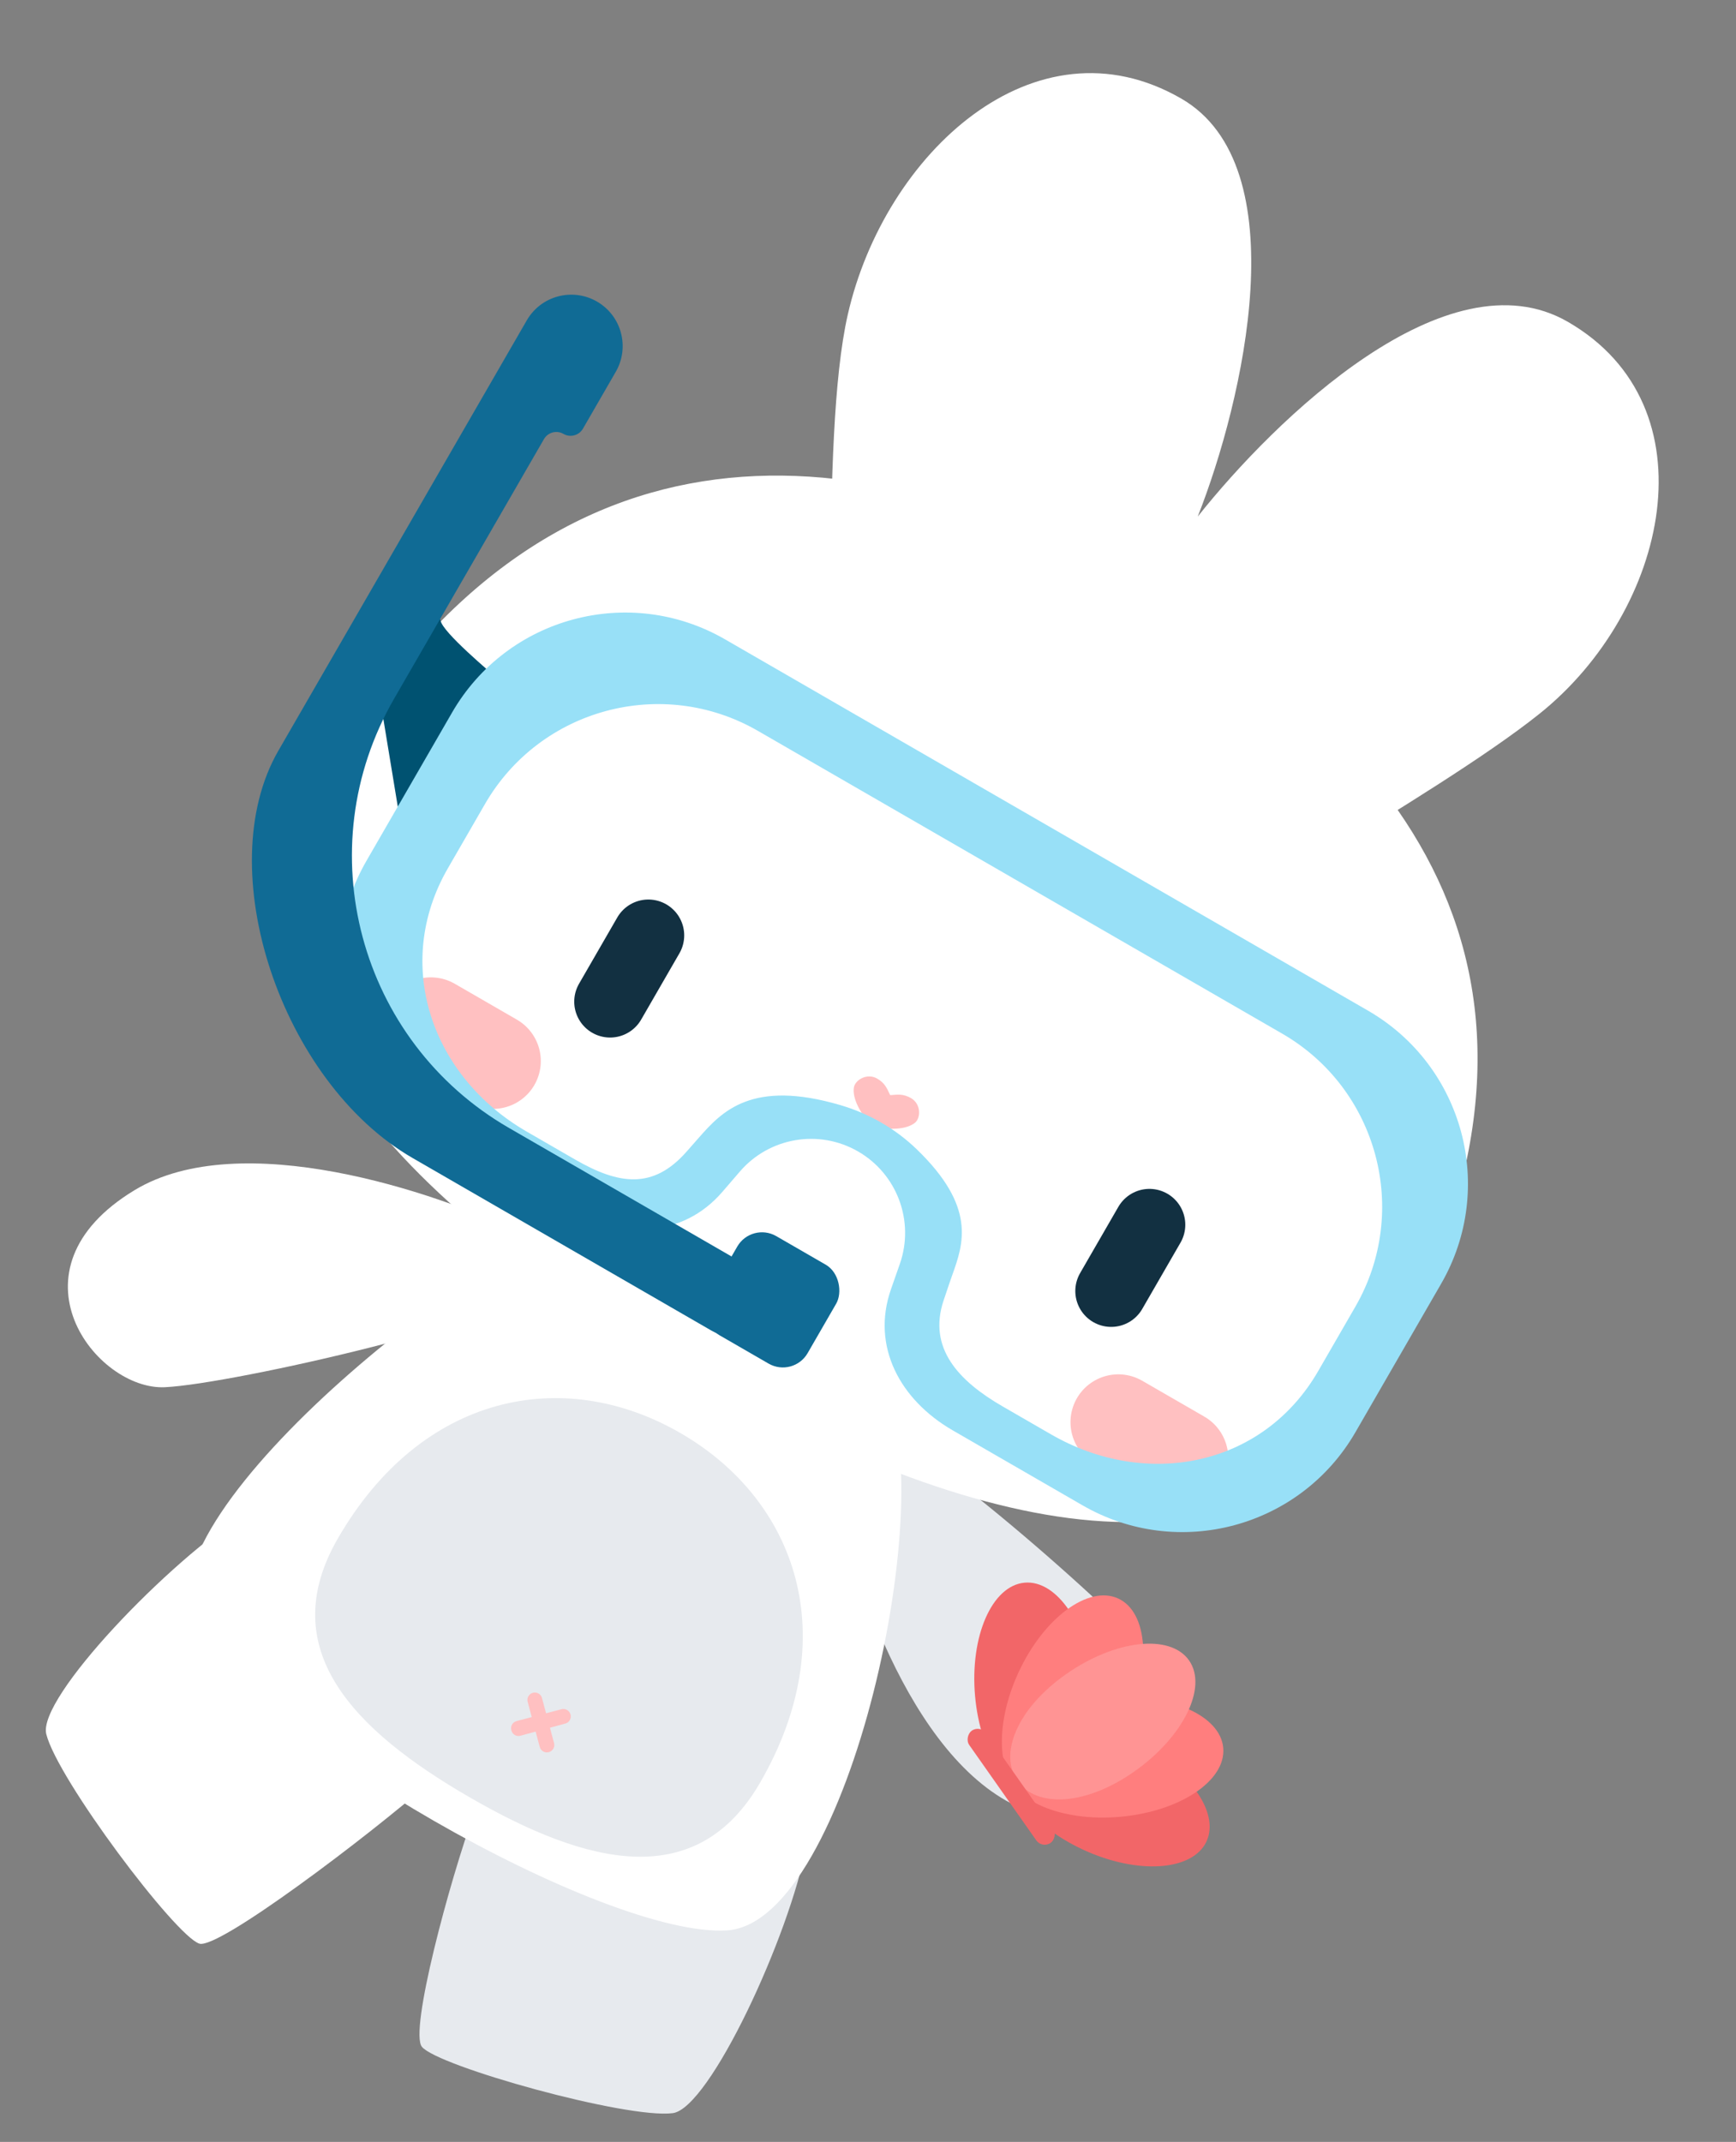
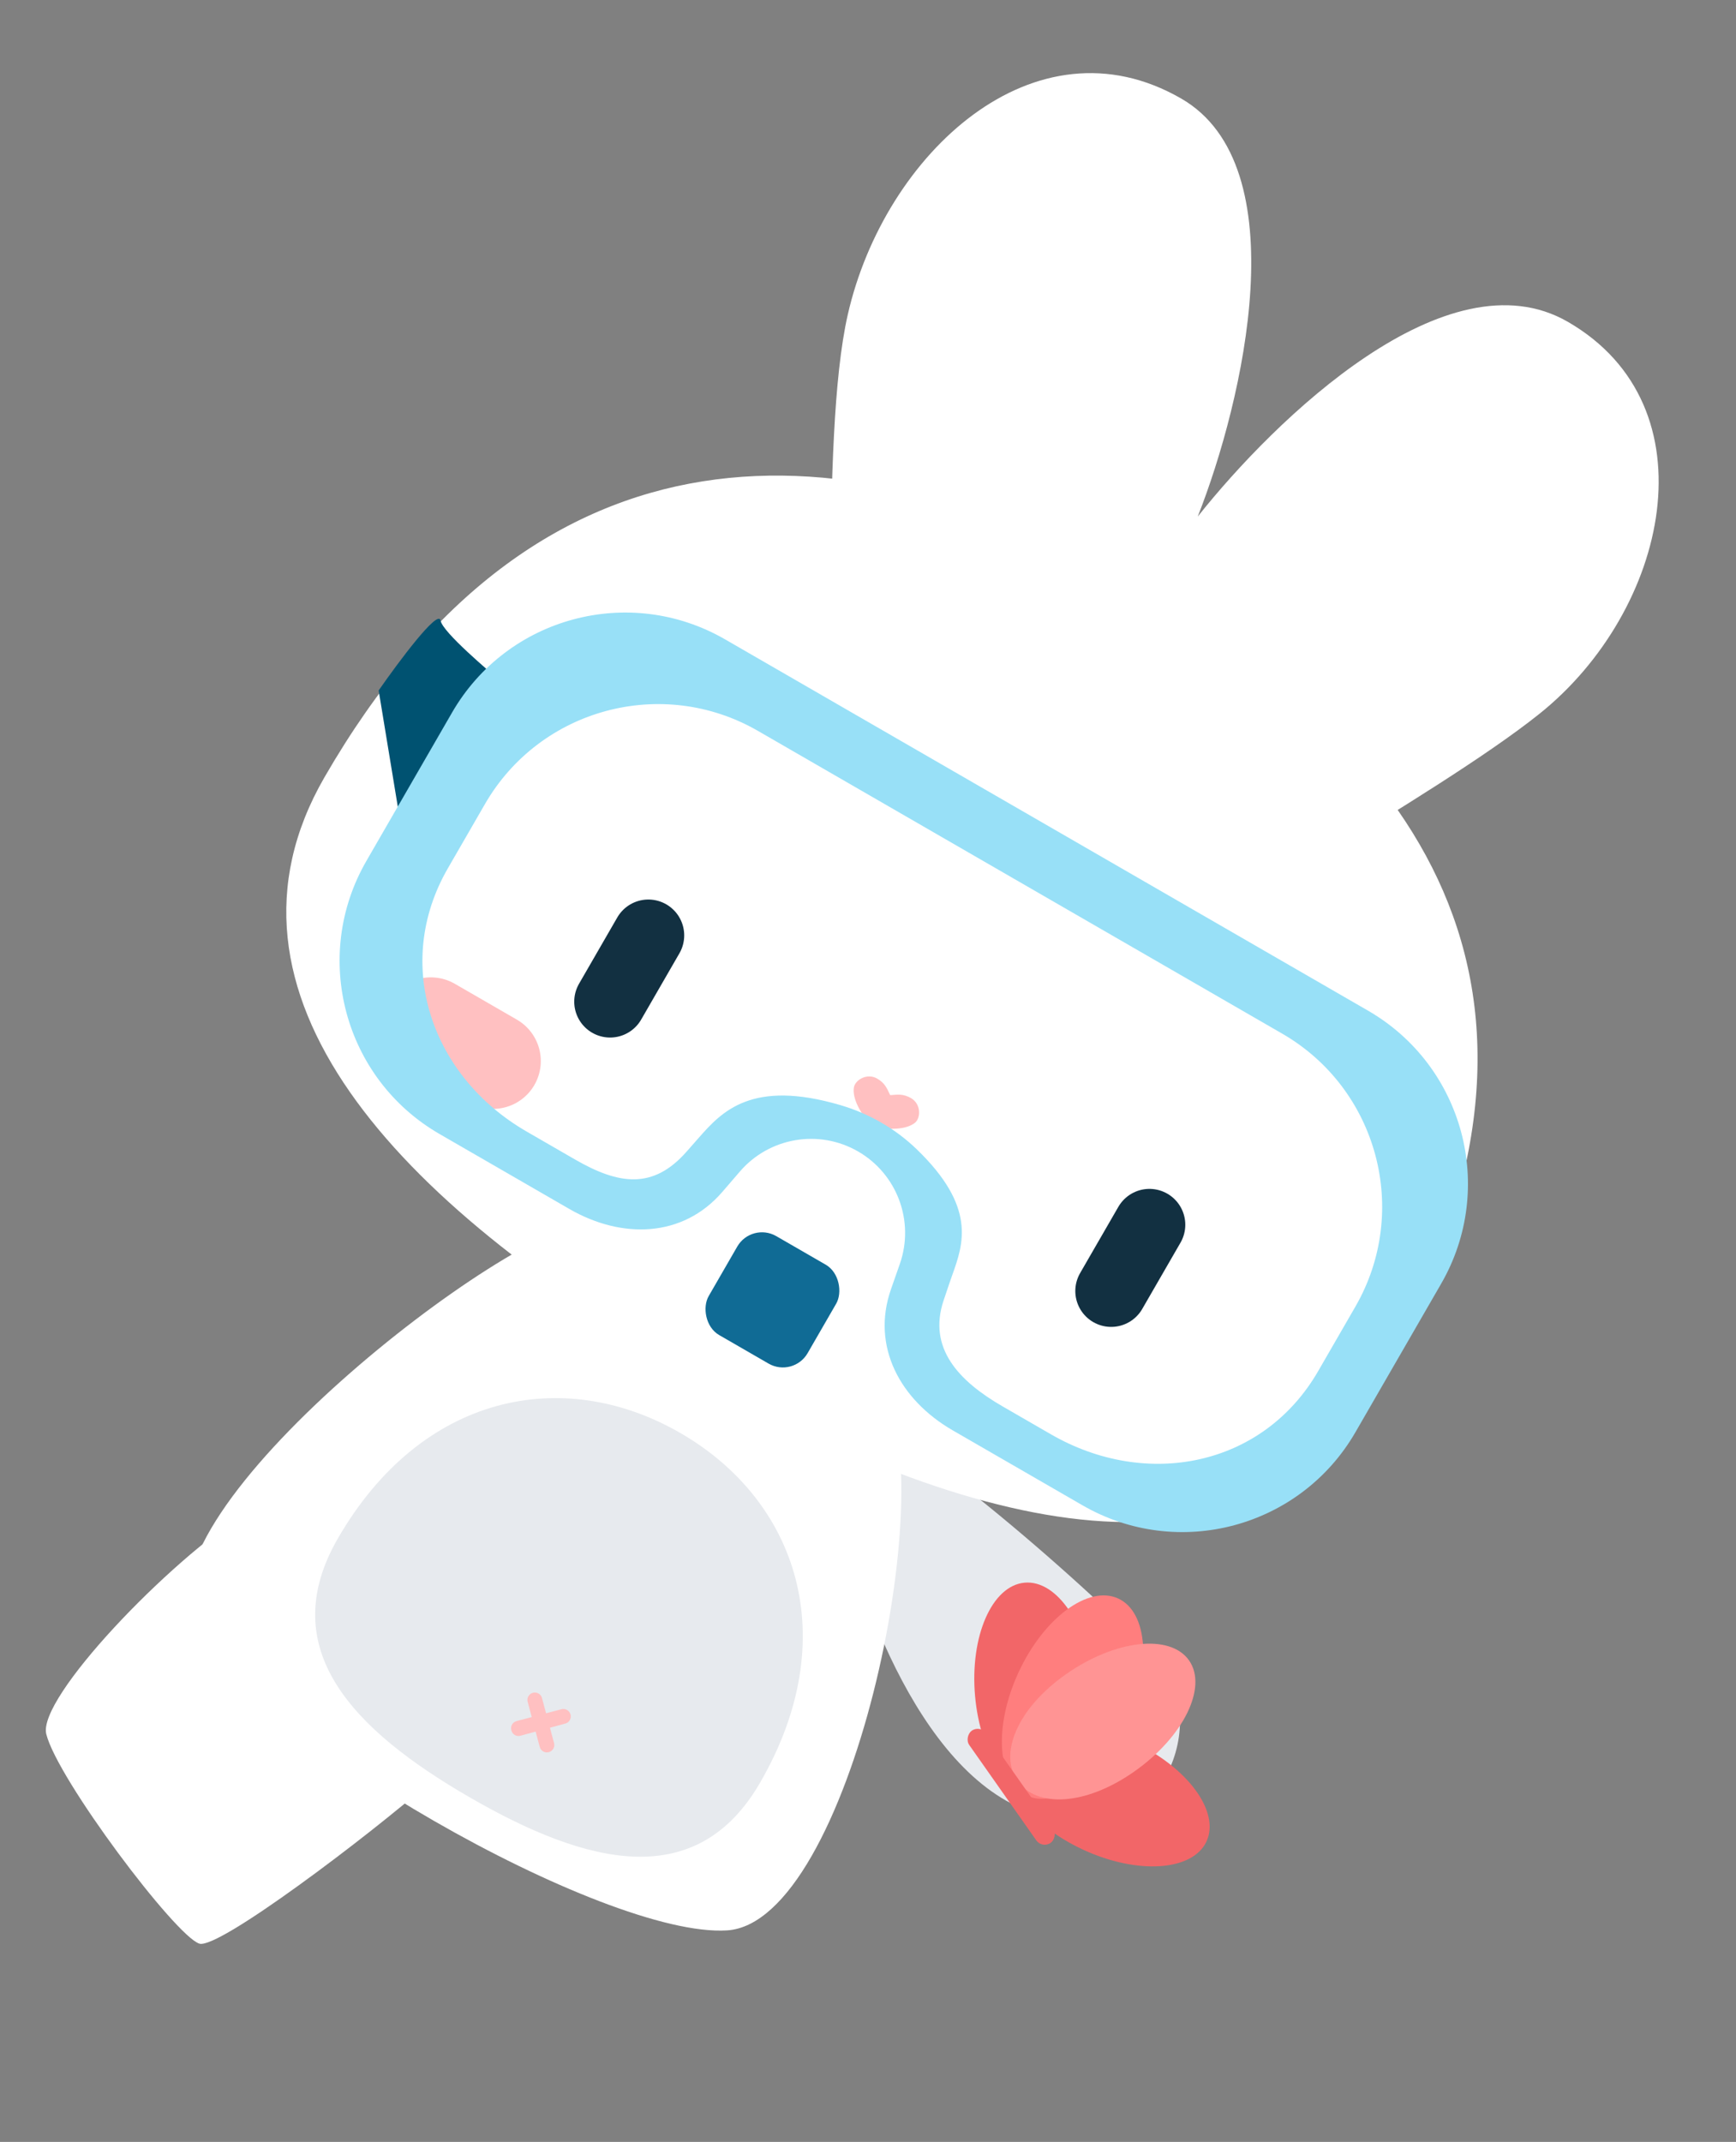
<svg xmlns="http://www.w3.org/2000/svg" width="304" height="375" viewBox="0 0 304 375" fill="none">
  <rect x="0" y="0" width="304" height="375" fill="#808080" stroke="none" />
  <path d="M178.993 316.646C159.067 308.201 148.35 273.746 145.482 257.574C146.235 255.877 148.697 252.095 152.515 250.541C157.287 248.597 196.309 282.691 203.843 292.132C211.376 301.573 203.901 327.201 178.993 316.646Z" fill="#E7EAEE" />
-   <path d="M117.812 369.963C124.246 369.124 138.26 338.985 141.276 322.934L83.153 317.095C78.629 329.573 71.664 355.617 73.883 358.352C76.657 361.771 109.77 371.011 117.812 369.963Z" fill="#E7EAEE" />
  <path d="M127.319 337.966C148.837 336.603 165.056 259.971 154.56 243.079C144.063 226.187 118.652 213.157 103.825 213.787C88.997 214.417 24.385 264.423 33.822 283.985C43.258 303.547 105.801 339.328 127.319 337.966Z" fill="white" />
  <path d="M8.103 303.598C6.542 297.3 29.511 273.276 43.363 264.624L74.841 312.395C64.866 321.151 38.264 341.358 34.908 340.286C30.714 338.947 10.054 311.47 8.103 303.598Z" fill="white" />
-   <path d="M23.561 208.371C42.077 197.167 76.28 208.661 91.067 215.809C92.001 217.414 93.625 221.624 92.649 225.629C91.429 230.635 40.939 242.294 28.875 242.87C16.81 243.446 0.416 222.375 23.561 208.371Z" fill="white" />
  <path d="M133.129 312.06C121.96 331.404 102.719 326.491 82.294 314.698C61.868 302.905 47.992 288.699 59.161 269.355C73.843 243.924 98.712 239.09 119.137 250.883C139.563 262.675 147.811 286.63 133.129 312.06Z" fill="#E7EAEE" />
  <path d="M90.131 303.752C90.28 303.839 90.444 303.896 90.614 303.92C90.784 303.943 90.957 303.933 91.123 303.89L99.086 301.731C99.396 301.623 99.653 301.402 99.805 301.112C99.958 300.822 99.995 300.485 99.909 300.169C99.823 299.852 99.621 299.578 99.342 299.403C99.064 299.227 98.73 299.163 98.406 299.222L90.465 301.318C90.299 301.361 90.142 301.437 90.006 301.541C89.869 301.645 89.754 301.775 89.669 301.924C89.583 302.073 89.528 302.237 89.506 302.407C89.484 302.578 89.496 302.751 89.542 302.917C89.579 303.088 89.65 303.251 89.751 303.394C89.853 303.538 89.982 303.66 90.131 303.752Z" fill="#FFC0C1" />
  <path d="M95.115 306.63C95.262 306.716 95.425 306.772 95.594 306.795C95.763 306.818 95.935 306.808 96.1 306.764C96.266 306.721 96.421 306.645 96.557 306.541C96.693 306.437 96.807 306.307 96.893 306.159C96.978 306.01 97.034 305.847 97.056 305.677C97.078 305.507 97.066 305.334 97.021 305.169L94.909 297.285C94.865 297.119 94.79 296.964 94.686 296.828C94.582 296.692 94.452 296.578 94.303 296.492C94.155 296.407 93.992 296.351 93.822 296.329C93.652 296.307 93.479 296.319 93.314 296.364C92.984 296.454 92.702 296.671 92.53 296.968C92.359 297.264 92.312 297.617 92.4 297.948L94.517 305.85C94.606 306.178 94.821 306.458 95.115 306.63Z" fill="#FFC0C1" />
  <path d="M148.464 55.06C143.408 77.214 146.993 128.373 143.358 146.802L193.033 175.481C207.175 163.12 251.357 139.539 269.568 124.979C292.154 106.922 300.169 71.133 274.551 56.342C253.398 44.13 223.323 73.338 209.741 90.438C217.76 70.126 227.292 29.057 206.865 17.264C181.246 2.473 154.898 26.868 148.464 55.06Z" fill="white" />
  <path d="M241.005 242.443C219.154 280.29 170.406 268.879 119.963 239.756C69.521 210.634 34.959 173.945 56.811 136.098C94.07 71.564 148.652 73.576 199.094 102.698C249.536 131.821 280.038 174.836 241.005 242.443Z" fill="white" />
  <path d="M113.535 163.766L106.837 175.369" stroke="#123041" stroke-width="12.56" stroke-linecap="round" />
  <path d="M201.282 214.426L194.583 226.029" stroke="#123041" stroke-width="12.56" stroke-linecap="round" />
  <path d="M75.452 179.487L86.329 185.768" stroke="#FFC0C1" stroke-width="16.747" stroke-linecap="round" />
-   <path d="M195.831 248.988L206.708 255.268" stroke="#FFC0C1" stroke-width="16.747" stroke-linecap="round" />
  <path d="M153.606 188.834C155.029 189.656 155.339 190.626 155.886 191.733C157.118 191.653 158.113 191.437 159.536 192.258C161.316 193.286 161.272 195.747 160.196 196.595C158.746 197.735 155.716 197.963 152.803 197.073C150.576 194.996 149.258 192.257 149.521 190.431C149.716 189.075 151.827 187.807 153.606 188.834Z" fill="#FFC0C1" />
  <path d="M77.144 108.638C77.534 110.747 85.855 117.657 87.56 119.204L70.81 148.215L66.308 120.882C69.758 115.922 76.754 106.529 77.144 108.638Z" fill="#005271" />
  <ellipse cx="194.023" cy="314.384" rx="10.408" ry="19.022" transform="rotate(114.887 194.023 314.384)" fill="#F26668" />
  <ellipse cx="10.408" cy="19.022" rx="10.408" ry="19.022" transform="matrix(-0.996 0.089 0.089 0.996 189.791 276.164)" fill="#F26668" />
-   <ellipse cx="195.262" cy="307.711" rx="10.408" ry="19.022" transform="rotate(84.887 195.262 307.711)" fill="#FF7E7E" />
  <ellipse cx="10.408" cy="19.022" rx="10.408" ry="19.022" transform="matrix(-0.907 -0.421 -0.421 0.907 205.271 284.252)" fill="#FF7E7E" />
  <path d="M198.641 310.147C190.047 316.189 181.498 316.505 178.192 311.803C174.886 307.101 178.074 299.162 186.668 293.119C195.262 287.077 204.909 285.99 208.215 290.692C211.521 295.394 207.235 304.104 198.641 310.147Z" fill="#FF9494" />
  <rect x="171.643" y="301.969" width="24.011" height="3.602" rx="1.801" transform="rotate(54.887 171.643 301.969)" fill="#F26668" />
  <path fill-rule="evenodd" clip-rule="evenodd" d="M79.163 124.749C88.828 108.009 110.234 102.273 126.974 111.938L239.557 176.938C256.298 186.603 262.033 208.009 252.368 224.749L237.368 250.73C227.703 267.47 206.297 273.206 189.557 263.541L166.845 250.428C157.642 245.115 152.519 235.738 156.027 225.707L157.574 221.286C160.185 213.819 157.116 205.551 150.266 201.596C143.415 197.641 134.72 199.117 129.56 205.112L126.504 208.662C119.571 216.715 108.889 216.967 99.686 211.654L76.974 198.541C60.234 188.876 54.498 167.47 64.163 150.73L79.163 124.749ZM84.921 140.775C94.586 124.035 115.992 118.3 132.732 127.965L224.531 180.965C241.271 190.629 247.007 212.035 237.342 228.775L230.842 240.034C221.177 256.774 200.771 260.778 184.031 251.113L175.577 246.232C167.902 241.801 162.419 236.035 165.252 227.638L166.288 224.57C166.44 224.118 166.603 223.662 166.768 223.198C168.716 217.735 171.002 211.32 160.531 201.209C156.793 197.6 152.192 194.963 147.209 193.494C131.628 188.9 126.391 194.626 122.358 199.208L120.219 201.638C114.364 208.29 108.361 207.424 100.686 202.993L92.232 198.113C75.492 188.448 68.756 168.774 78.421 152.034L84.921 140.775Z" fill="#98E0F7" />
  <rect x="131.605" y="213.917" width="20" height="20" rx="5" transform="rotate(30 131.605 213.917)" fill="#106B95" />
-   <path d="M95.253 76.881C95.943 75.685 97.472 75.275 98.668 75.966C99.864 76.656 101.392 76.246 102.083 75.051L107.833 65.091C110.318 60.787 108.843 55.282 104.539 52.797C100.234 50.312 94.73 51.787 92.244 56.092L48.744 131.436C36.744 152.22 49.292 189.487 72.242 202.737L124.636 232.987C127.745 234.782 131.721 233.717 133.516 230.608C135.31 227.499 134.245 223.524 131.136 221.729L89.134 197.479C62.828 182.291 53.815 148.653 69.003 122.347L95.253 76.881Z" fill="#106B95" />
</svg>